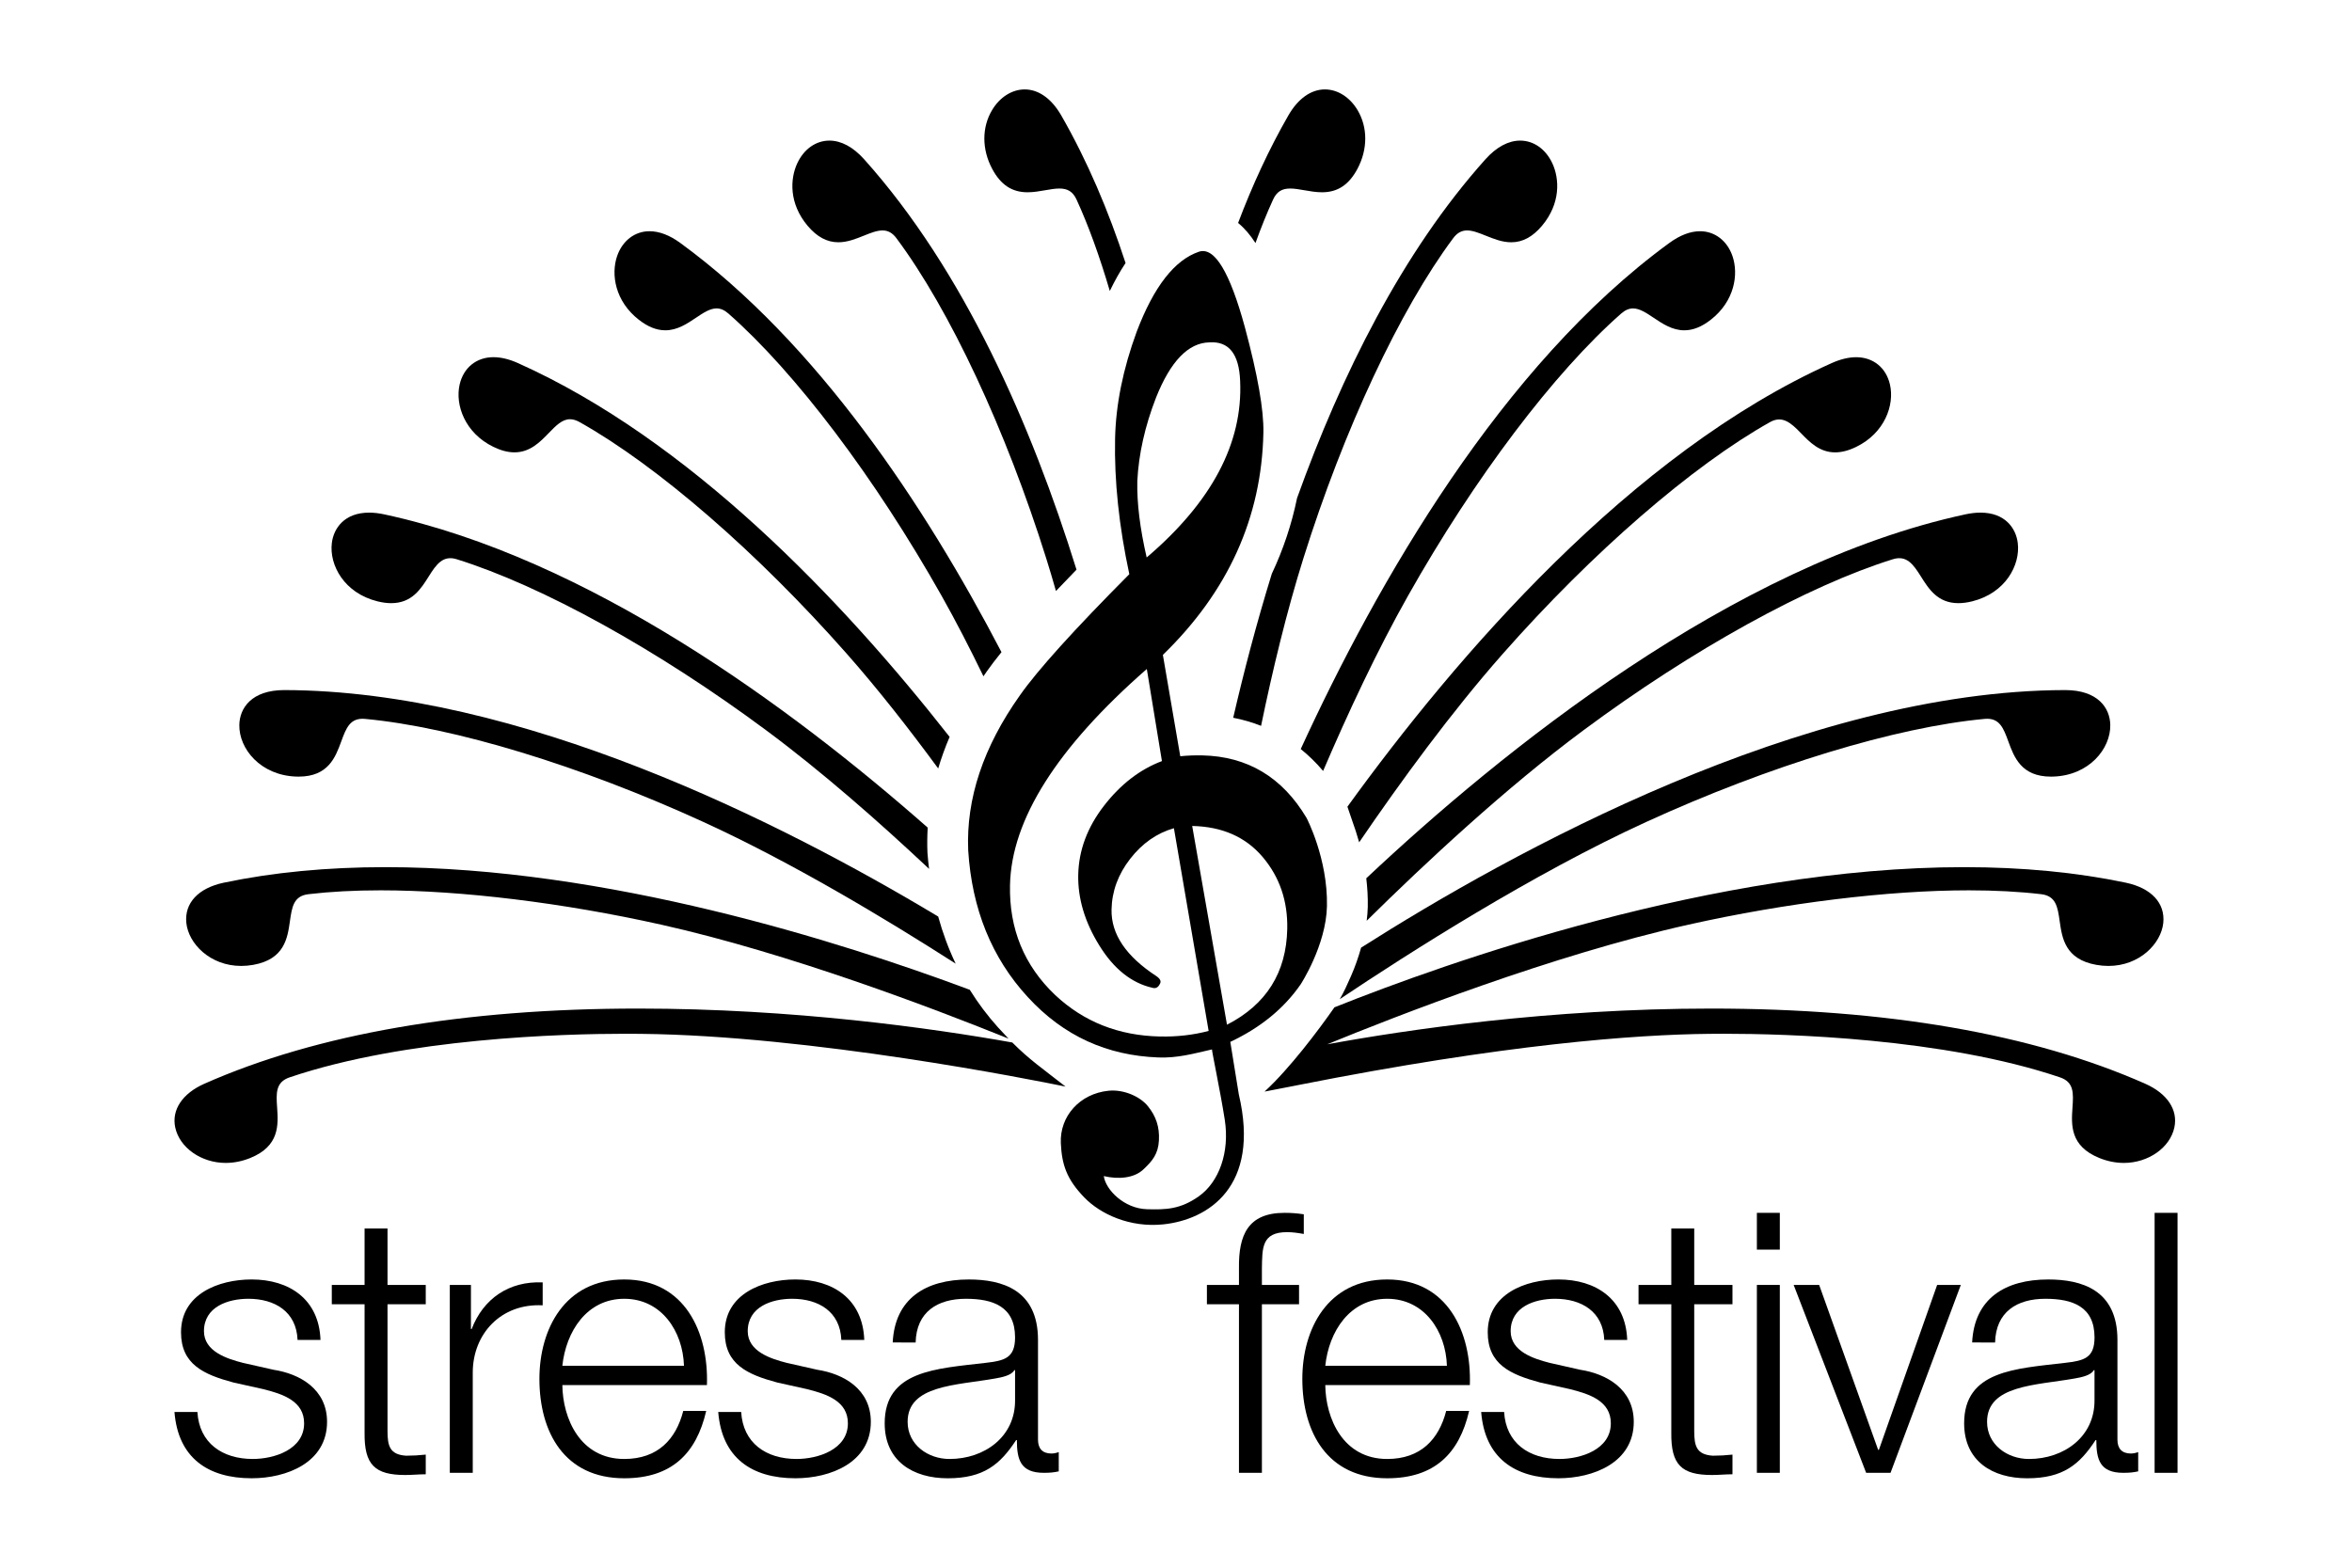
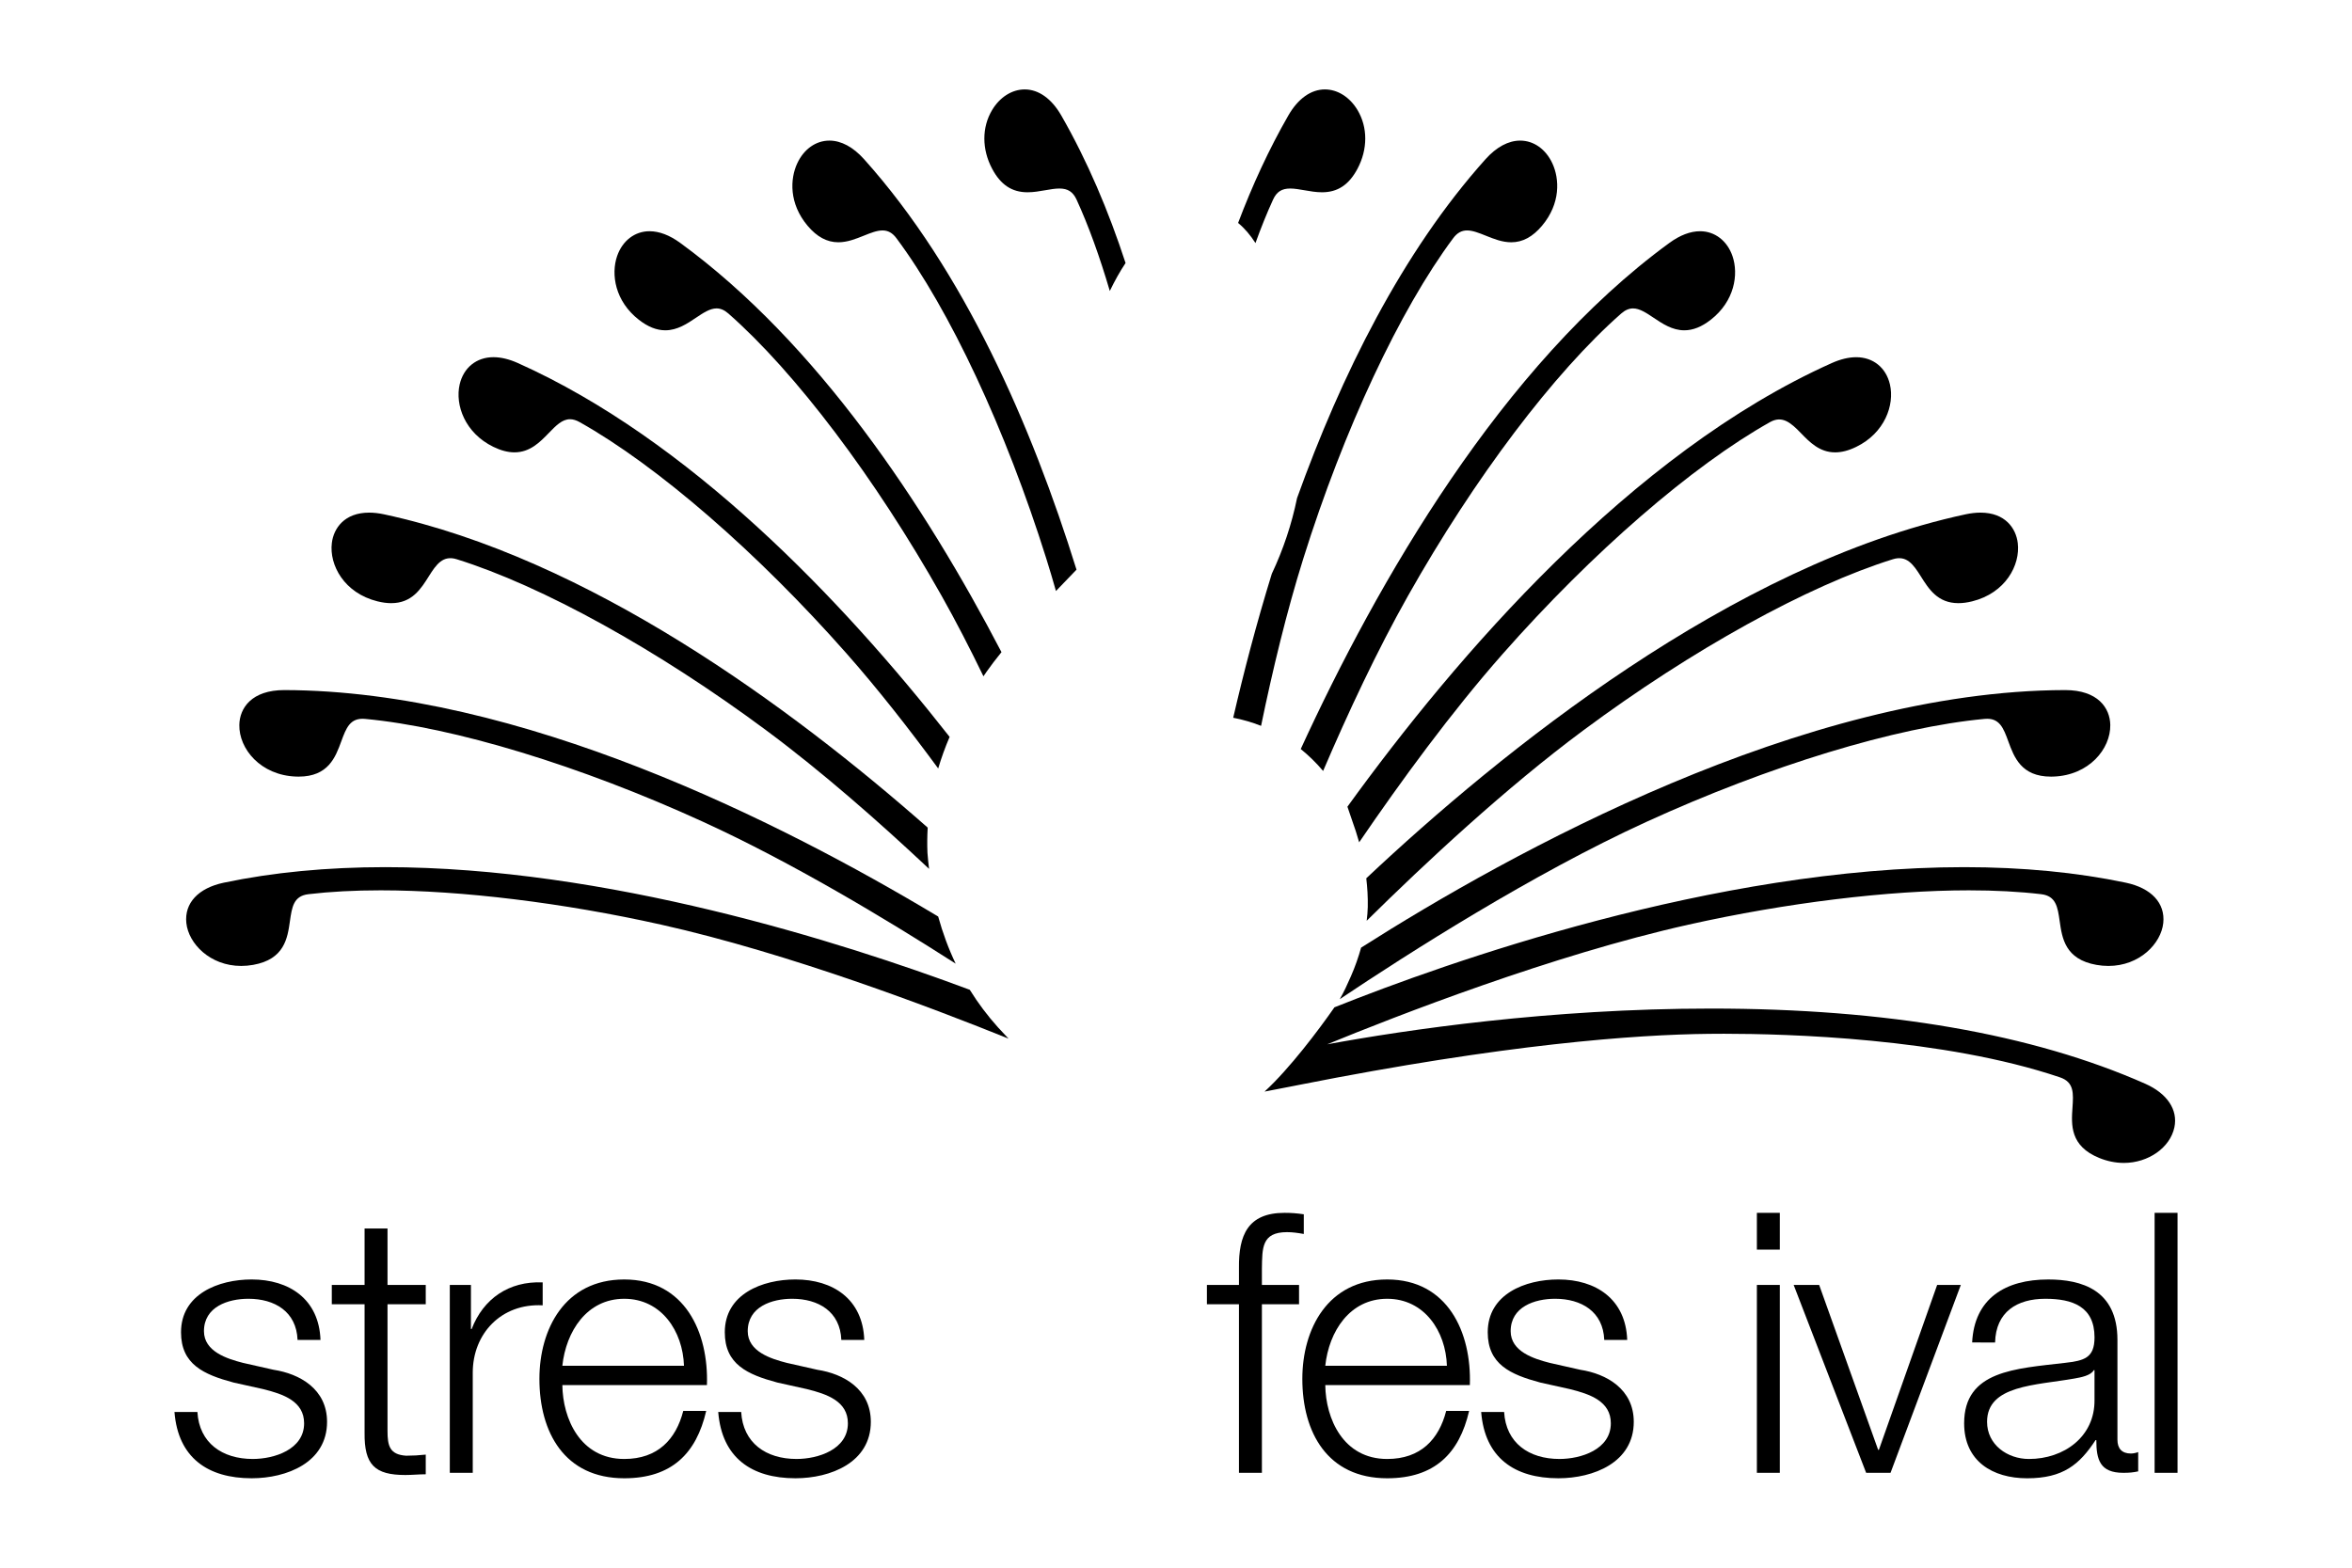
<svg xmlns="http://www.w3.org/2000/svg" version="1.1" id="Layer_1" x="0px" y="0px" width="340.157px" height="226.772px" viewBox="0 0 340.157 226.772" enable-background="new 0 0 340.157 226.772" xml:space="preserve">
  <g>
-     <path d="M177.453,148.228c5.682-2.915,8.585-7.534,8.715-13.857c0.083-4.043-1.105-7.515-3.563-10.413   c-2.46-2.895-5.855-4.389-10.184-4.479L177.453,148.228z M179.356,55.12c-0.152-3.924-1.64-5.79-4.454-5.594   c-3.046,0.062-5.617,2.729-7.715,7.998c-1.606,4.142-2.51,8.171-2.704,12.088c-0.067,3.162,0.388,6.838,1.354,11.029   C175.246,72.616,179.758,64.108,179.356,55.12 M174.798,149.129l-5.021-29.325c-2.474,0.711-4.584,2.187-6.325,4.427   c-1.743,2.241-2.644,4.688-2.696,7.345c-0.072,3.539,2.082,6.749,6.477,9.619c0.578,0.392,0.741,0.771,0.505,1.149   c-0.248,0.501-0.603,0.685-1.067,0.544c-3.03-0.689-5.594-2.737-7.689-6.134c-2.1-3.389-3.113-6.797-3.043-10.211   c0.073-3.538,1.311-6.864,3.719-9.981c2.403-3.106,5.201-5.267,8.386-6.468l-2.186-13.323   c-12.998,11.371-19.592,21.795-19.786,31.276c-0.13,6.323,2.046,11.619,6.526,15.882c4.136,3.878,9.189,5.881,15.161,6.005   C170.217,149.984,172.562,149.718,174.798,149.129 M191.91,131.078c-0.12,5.66-3.797,11.304-3.797,11.302   c-2.414,3.496-5.809,6.274-10.181,8.33l1.229,7.588c3.155,13.39-4.457,18.132-10.911,18.809c-4.843,0.508-9.106-1.483-11.439-3.896   c-2.546-2.637-3.243-4.736-3.388-7.832c-0.184-3.903,2.733-7.176,6.894-7.6c2.173-0.221,4.556,0.813,5.706,2.244   c1.152,1.43,1.691,2.976,1.585,4.941c-0.098,1.962-0.966,2.979-2.15,4.103c-1.393,1.41-3.783,1.544-5.824,1.057   c0.269,1.98,2.942,4.698,6.234,4.792c2.732,0.079,4.837,0.03,7.523-1.876c2.905-2.069,4.478-6.35,3.736-11.093   c-0.651-4.174-1.924-10.125-1.841-10.145c-2.719,0.622-4.993,1.267-7.767,1.163c-7.371-0.277-13.669-3.063-18.88-8.74   c-5.216-5.666-8.083-12.748-8.614-21.232c-0.313-7.466,2.181-14.946,7.487-22.424c2.533-3.613,7.801-9.454,15.814-17.513   c-1.5-6.982-2.183-13.513-2.059-19.581c0.101-4.931,1.142-10.09,3.126-15.494c2.476-6.524,5.483-10.385,9.023-11.577   c2.235-0.717,4.444,2.935,6.627,10.948c1.848,6.868,2.741,11.945,2.673,15.231c-0.251,12.268-5.099,22.986-14.537,32.147   l2.515,14.662c1.054-0.105,2.108-0.145,3.162-0.124c6.553,0.136,11.587,3.145,15.097,9.034   C188.955,118.301,192.049,124.182,191.91,131.078" />
    <path d="M43.034,193.824c-0.158-4.108-3.318-5.952-7.111-5.952c-2.949,0-6.426,1.159-6.426,4.688c0,2.948,3.371,4.003,5.637,4.582   l4.424,1c3.791,0.58,7.742,2.792,7.742,7.531c0,5.899-5.846,8.164-10.903,8.164c-6.32,0-10.639-2.948-11.166-9.586h3.319   c0.263,4.479,3.581,6.795,8.005,6.795c3.108,0,7.427-1.369,7.427-5.161c0-3.16-2.949-4.214-5.952-4.951l-4.266-0.948   c-4.319-1.159-7.584-2.633-7.584-7.269c0-5.529,5.425-7.637,10.217-7.637c5.425,0,9.744,2.844,9.954,8.743H43.034z" />
    <path d="M56.044,185.871h5.53v2.792h-5.53v18.328c0,2.16,0.316,3.424,2.686,3.582c0.948,0,1.896-0.053,2.844-0.158v2.844   c-1.001,0-1.949,0.105-2.949,0.105c-4.424,0-5.952-1.475-5.898-6.11v-18.591h-4.741v-2.792h4.741v-8.164h3.317V185.871z" />
    <path d="M65.053,185.871h3.056v6.373h0.105c1.685-4.372,5.372-6.952,10.27-6.742v3.318c-6.004-0.316-10.113,4.108-10.113,9.744   v14.484h-3.318V185.871z" />
    <path d="M98.92,197.563c-0.158-5.003-3.265-9.69-8.638-9.69c-5.425,0-8.426,4.74-8.953,9.69H98.92z M81.33,200.355   c0.052,4.846,2.581,10.691,8.953,10.691c4.845,0,7.48-2.844,8.533-6.953h3.318c-1.422,6.163-5.004,9.744-11.851,9.744   c-8.638,0-12.271-6.636-12.271-14.379c0-7.162,3.633-14.378,12.271-14.378c8.744,0,12.219,7.637,11.956,15.274H81.33z" />
    <path d="M121.677,193.824c-0.158-4.108-3.318-5.952-7.111-5.952c-2.949,0-6.426,1.159-6.426,4.688c0,2.948,3.371,4.003,5.637,4.582   l4.424,1c3.791,0.58,7.742,2.792,7.742,7.531c0,5.899-5.846,8.164-10.903,8.164c-6.32,0-10.639-2.948-11.166-9.586h3.319   c0.263,4.479,3.581,6.795,8.005,6.795c3.108,0,7.427-1.369,7.427-5.161c0-3.16-2.949-4.214-5.952-4.951l-4.266-0.948   c-4.319-1.159-7.584-2.633-7.584-7.269c0-5.529,5.425-7.637,10.217-7.637c5.425,0,9.744,2.844,9.954,8.743H121.677z" />
-     <path d="M146.804,198.196h-0.106c-0.422,0.79-1.896,1.053-2.792,1.211c-5.635,1.001-12.641,0.947-12.641,6.267   c0,3.319,2.951,5.373,6.057,5.373c5.057,0,9.534-3.213,9.482-8.533V198.196z M129.107,194.193   c0.315-6.373,4.792-9.112,11.008-9.112c4.792,0,10.006,1.475,10.006,8.743v14.432c0,1.264,0.632,2.001,1.949,2.001   c0.369,0,0.791-0.104,1.053-0.211v2.792c-0.737,0.157-1.264,0.21-2.159,0.21c-3.371,0-3.898-1.895-3.898-4.74h-0.104   c-2.318,3.53-4.688,5.53-9.903,5.53c-5.003,0-9.111-2.475-9.111-7.953c0-7.636,7.426-7.899,14.589-8.743   c2.739-0.315,4.267-0.685,4.267-3.686c0-4.479-3.213-5.584-7.111-5.584c-4.109,0-7.163,1.896-7.269,6.321H129.107z" />
    <path d="M187.874,188.663h-5.372v24.386h-3.317v-24.386h-4.636v-2.792h4.636v-2.476c-0.054-4.688,1.264-7.953,6.584-7.953   c0.946,0,1.737,0.053,2.791,0.21v2.846c-0.896-0.159-1.633-0.264-2.423-0.264c-3.688,0-3.581,2.317-3.635,5.267v2.37h5.372V188.663   z" />
    <path d="M209.259,197.563c-0.158-5.003-3.265-9.69-8.638-9.69c-5.425,0-8.426,4.74-8.953,9.69H209.259z M191.668,200.355   c0.052,4.846,2.581,10.691,8.953,10.691c4.845,0,7.479-2.844,8.533-6.953h3.317c-1.422,6.163-5.004,9.744-11.851,9.744   c-8.639,0-12.271-6.636-12.271-14.379c0-7.162,3.633-14.378,12.271-14.378c8.744,0,12.219,7.637,11.956,15.274H191.668z" />
    <path d="M232.016,193.824c-0.158-4.108-3.317-5.952-7.111-5.952c-2.948,0-6.426,1.159-6.426,4.688c0,2.948,3.371,4.003,5.638,4.582   l4.424,1c3.791,0.58,7.742,2.792,7.742,7.531c0,5.899-5.847,8.164-10.903,8.164c-6.32,0-10.639-2.948-11.166-9.586h3.319   c0.263,4.479,3.581,6.795,8.005,6.795c3.107,0,7.427-1.369,7.427-5.161c0-3.16-2.949-4.214-5.952-4.951l-4.266-0.948   c-4.319-1.159-7.584-2.633-7.584-7.269c0-5.529,5.425-7.637,10.217-7.637c5.425,0,9.744,2.844,9.954,8.743H232.016z" />
-     <path d="M245.027,185.871h5.53v2.792h-5.53v18.328c0,2.16,0.316,3.424,2.687,3.582c0.947,0,1.896-0.053,2.844-0.158v2.844   c-1.001,0-1.949,0.105-2.949,0.105c-4.424,0-5.952-1.475-5.898-6.11v-18.591h-4.74v-2.792h4.74v-8.164h3.317V185.871z" />
    <path d="M254.088,213.048h3.317v-27.178h-3.317V213.048z M254.088,180.762h3.317v-5.32h-3.317V180.762z" />
    <polygon points="280.159,185.871 271.731,209.73 271.628,209.73 263.096,185.871 259.408,185.871 269.89,213.047 273.418,213.047    283.583,185.871  " />
    <path d="M302.917,198.196h-0.106c-0.422,0.79-1.896,1.053-2.792,1.211c-5.635,1.001-12.641,0.947-12.641,6.267   c0,3.319,2.95,5.373,6.057,5.373c5.057,0,9.534-3.213,9.482-8.533V198.196z M285.22,194.193c0.314-6.373,4.792-9.112,11.008-9.112   c4.792,0,10.006,1.475,10.006,8.743v14.432c0,1.264,0.633,2.001,1.949,2.001c0.369,0,0.791-0.104,1.053-0.211v2.792   c-0.736,0.157-1.263,0.21-2.159,0.21c-3.37,0-3.897-1.895-3.897-4.74h-0.104c-2.317,3.53-4.688,5.53-9.902,5.53   c-5.003,0-9.111-2.475-9.111-7.953c0-7.636,7.426-7.899,14.589-8.743c2.739-0.315,4.268-0.685,4.268-3.686   c0-4.479-3.214-5.584-7.111-5.584c-4.109,0-7.163,1.896-7.27,6.321H285.22z" />
    <rect x="311.61" y="175.442" width="3.316" height="37.606" />
    <path d="M191.355,111.521c3.601-8.41,7.801-17.399,12.281-25.34c9.605-17.041,21.131-32.304,30.832-40.829   c0.57-0.497,1.13-0.739,1.707-0.739c0.963,0,1.945,0.659,2.985,1.357c1.265,0.849,2.694,1.81,4.427,1.81   c1.262,0,2.515-0.499,3.831-1.525c3.436-2.68,4.055-6.56,3.141-9.213c-0.761-2.216-2.556-3.594-4.68-3.594   c-1.411,0-2.906,0.569-4.441,1.688c-24.304,17.737-42.254,49.109-53.32,73.215C189.271,109.283,190.354,110.336,191.355,111.521" />
    <path d="M181.571,35.159c0.817-2.26,1.668-4.379,2.551-6.295c0.51-1.116,1.251-1.594,2.471-1.594c0.629,0,1.326,0.123,2.064,0.251   c0.823,0.144,1.675,0.293,2.54,0.293c2.261,0,3.888-1.079,5.123-3.391c1.505-2.828,1.507-6.011,0.003-8.516   c-1.116-1.861-2.878-2.972-4.711-2.972c-2.01,0-3.889,1.336-5.283,3.763c-2.805,4.882-5.209,10.107-7.27,15.553   C180.002,33.023,180.833,34.006,181.571,35.159" />
    <path d="M148.61,27.813c0.868,0,1.72-0.148,2.543-0.293c0.738-0.128,1.435-0.251,2.064-0.251c1.22,0,1.958,0.478,2.476,1.594   c1.728,3.764,3.346,8.245,4.812,13.228c0.718-1.489,1.476-2.84,2.279-4.045c-2.463-7.537-5.516-14.759-9.302-21.349   c-1.396-2.426-3.274-3.762-5.284-3.762c-1.831,0-3.592,1.11-4.708,2.971c-1.505,2.505-1.505,5.688,0.003,8.516   C144.725,26.734,146.352,27.813,148.61,27.813" />
    <path d="M183.936,82.992c-2.234,7.237-4.071,14.279-5.584,20.833c1.399,0.272,2.743,0.663,4.03,1.172   c1.663-8.054,3.696-16.502,6.106-24.189c5.854-18.664,13.957-35.99,21.673-46.344c0.574-0.771,1.214-1.131,2.015-1.131   c0.816,0,1.731,0.369,2.704,0.758c1.168,0.47,2.377,0.956,3.689,0.956c1.638-0.001,3.093-0.784,4.447-2.394   c2.701-3.217,2.541-6.775,1.489-9.032c-0.958-2.055-2.696-3.282-4.651-3.282c-1.697,0-3.427,0.927-5.004,2.682   c-12.092,13.49-20.895,31.323-27.263,49.027C186.808,75.842,185.588,79.493,183.936,82.992" />
    <path d="M195.372,141.233c-0.497,1.133-1.01,2.27-1.607,3.298c9.968-6.676,27.913-18.129,44.316-25.632   c17.78-8.14,36.077-13.713,48.943-14.909c2.153-0.2,2.72,1.312,3.432,3.259c0.831,2.269,1.865,5.091,6.161,5.091l0.354-0.006   c5.159-0.177,8.287-4.016,8.229-7.472c-0.044-2.436-1.776-5.041-6.534-5.041c-37.829,0.082-80.158,23.479-101.813,37.255   C196.468,138.436,195.996,139.818,195.372,141.233" />
    <path d="M197.814,131.196c-0.013,0.653-0.078,1.322-0.158,1.997c8.558-8.451,20.152-19.248,31.33-27.542   c15.702-11.661,32.44-20.916,44.773-24.756c1.992-0.621,2.958,0.755,4.038,2.473c1.142,1.82,2.434,3.882,5.438,3.882h0.003   c0.611,0,1.279-0.088,1.986-0.264c4.811-1.196,6.988-5.24,6.594-8.438c-0.259-2.125-1.813-4.395-5.396-4.395   c-0.668,0-1.392,0.083-2.143,0.243c-33.784,7.256-67.19,34.317-86.683,52.652C197.753,128.373,197.844,129.757,197.814,131.196" />
    <path d="M42.84,112.334l0.352,0.006c4.297,0,5.33-2.823,6.161-5.092c0.715-1.947,1.282-3.449,3.432-3.258   c12.866,1.196,31.164,6.769,48.943,14.909c12.709,5.813,26.347,13.998,36.486,20.498c-1.033-2.162-1.875-4.441-2.53-6.816   c-23.006-13.825-60.595-32.686-94.561-32.759c-4.737,0-6.469,2.605-6.511,5.041C34.55,108.317,37.681,112.157,42.84,112.334" />
    <path d="M121.24,35.046c1.313,0,2.52-0.486,3.691-0.955c0.971-0.39,1.888-0.758,2.706-0.758c0.798,0,1.437,0.359,2.012,1.13   c7.716,10.352,15.817,27.678,21.672,46.344c0.482,1.534,0.946,3.101,1.396,4.686c0.932-0.983,1.927-2.015,2.971-3.09   c-6.509-20.908-16.27-43.255-30.731-59.383c-1.575-1.755-3.305-2.682-5.002-2.682c-1.955,0-3.693,1.227-4.651,3.283   c-1.051,2.257-1.212,5.815,1.489,9.032C118.148,34.263,119.604,35.046,121.24,35.046" />
    <path d="M310.254,156.766c-16.302-7.215-37.425-10.874-62.786-10.874c-23.354,0-44.099,3.075-55.52,5.17   c9.94-4.08,32.583-12.918,52.277-17.315c14.105-3.152,28.876-4.958,40.522-4.958c3.795,0,7.312,0.188,10.45,0.557   c2.16,0.253,2.392,1.862,2.682,3.898c0.352,2.463,0.786,5.524,5.313,6.327c0.583,0.104,1.163,0.155,1.733,0.155h0.002   c4.499,0,7.622-3.228,7.935-6.216c0.298-2.87-1.724-5.047-5.412-5.825c-7.091-1.492-14.957-2.249-23.374-2.249   c-36.109,0-74.886,13.801-91.088,20.278c-0.033,0.044-0.062,0.094-0.093,0.137c-2.194,3.139-6.368,8.71-10.01,12.051   c1.743-0.337,3.792-0.732,4.167-0.807l0.811-0.161c29.849-5.908,48.713-7.277,59.284-7.386c0.729-0.007,1.461-0.013,2.204-0.013   c9.003,0,31.757,0.614,48.568,6.305c2.062,0.697,1.952,2.318,1.813,4.372c-0.171,2.48-0.381,5.567,3.882,7.294   c1.168,0.473,2.362,0.714,3.548,0.714h0.003c3.544-0.002,6.683-2.212,7.304-5.142C315.009,160.534,313.432,158.175,310.254,156.766   " />
    <path d="M34.884,139.726c0.57,0,1.153-0.052,1.733-0.155c4.527-0.803,4.964-3.864,5.314-6.327c0.293-2.036,0.521-3.646,2.681-3.897   c3.138-0.37,6.656-0.558,10.45-0.558c11.649,0,26.419,1.806,40.523,4.958c18.468,4.122,39.527,12.151,50.274,16.499   c-0.468-0.483-0.963-1.015-1.507-1.615c-1.53-1.694-2.898-3.521-4.1-5.454c-18.67-6.98-52.631-17.74-84.52-17.74   c-8.414,0-16.279,0.757-23.373,2.249c-3.688,0.778-5.711,2.955-5.41,5.825C27.262,136.499,30.383,139.726,34.884,139.726" />
-     <path d="M146.403,150.8c-11.673-2.08-31.651-4.908-54.061-4.908c-25.362,0-46.485,3.658-62.786,10.874   c-3.177,1.409-4.752,3.769-4.216,6.313c0.622,2.932,3.76,5.141,7.306,5.141c1.186,0,2.38-0.24,3.548-0.713   c4.263-1.727,4.053-4.813,3.885-7.293c-0.14-2.054-0.249-3.675,1.81-4.373c16.811-5.69,39.565-6.304,48.568-6.304   c0.743,0,1.479,0.005,2.206,0.012c24.666,0.252,56.612,6.636,61.442,7.629C150.646,154.471,148.895,153.297,146.403,150.8" />
    <path d="M92.392,46.254c1.316,1.027,2.569,1.525,3.83,1.525c1.733,0,3.165-0.96,4.426-1.809c1.042-0.699,2.023-1.358,2.984-1.358   c0.583,0,1.142,0.242,1.709,0.739c9.702,8.524,21.227,23.787,30.835,40.829c2.09,3.708,4.115,7.648,6.055,11.649   c0.156-0.227,0.306-0.453,0.466-0.68c0.588-0.84,1.308-1.782,2.142-2.814c-11.077-21.246-26.657-44.741-46.464-59.2   c-1.536-1.119-3.031-1.687-4.445-1.687c-2.123,0-3.916,1.377-4.68,3.594C88.339,39.695,88.955,43.574,92.392,46.254" />
    <path d="M54.588,86.985c0.707,0.176,1.375,0.265,1.986,0.265c3.005,0,4.3-2.064,5.442-3.884c1.077-1.716,2.043-3.093,4.035-2.471   c12.33,3.839,29.068,13.094,44.773,24.756c8.062,5.983,16.342,13.267,23.542,20.034c-0.085-0.772-0.184-1.538-0.233-2.322   c-0.052-1.217-0.036-2.433,0.034-3.646c-19.914-17.544-49.133-38.985-78.636-45.321c-0.754-0.161-1.474-0.243-2.142-0.243   c-3.584,0-5.138,2.269-5.397,4.394C47.601,81.745,49.779,85.79,54.588,86.985" />
    <path d="M71.347,64.635c1.106,0.537,2.108,0.799,3.059,0.799c2.25,0,3.69-1.485,4.962-2.795c1.038-1.072,1.932-1.996,3.069-1.996   c0.437,0,0.891,0.137,1.391,0.415c11.26,6.32,25.709,18.852,38.651,33.524c4.524,5.131,9.015,10.872,13.208,16.58   c0.453-1.529,1.002-3.052,1.652-4.567C121.642,86.587,99.646,63.6,74.89,52.513c-1.256-0.562-2.445-0.845-3.527-0.845   c-2.453,0-4.323,1.511-4.885,3.943C65.794,58.583,67.245,62.636,71.347,64.635" />
    <path d="M194.87,116.692c0,0,0.528,1.571,0.715,2.092c0.316,0.881,0.665,1.918,0.984,3.059   c6.025-8.832,13.357-18.861,20.765-27.258c12.942-14.674,27.391-27.205,38.654-33.525c1.784-0.998,3.02,0.097,4.457,1.58   c1.269,1.313,2.709,2.796,4.957,2.796h0.003c0.953,0,1.955-0.259,3.058-0.799c4.104-1.997,5.559-6.051,4.869-9.024   c-0.562-2.431-2.432-3.942-4.882-3.942c-1.085,0-2.271,0.285-3.527,0.845C235.855,65.533,210.596,94.948,194.87,116.692" />
  </g>
</svg>